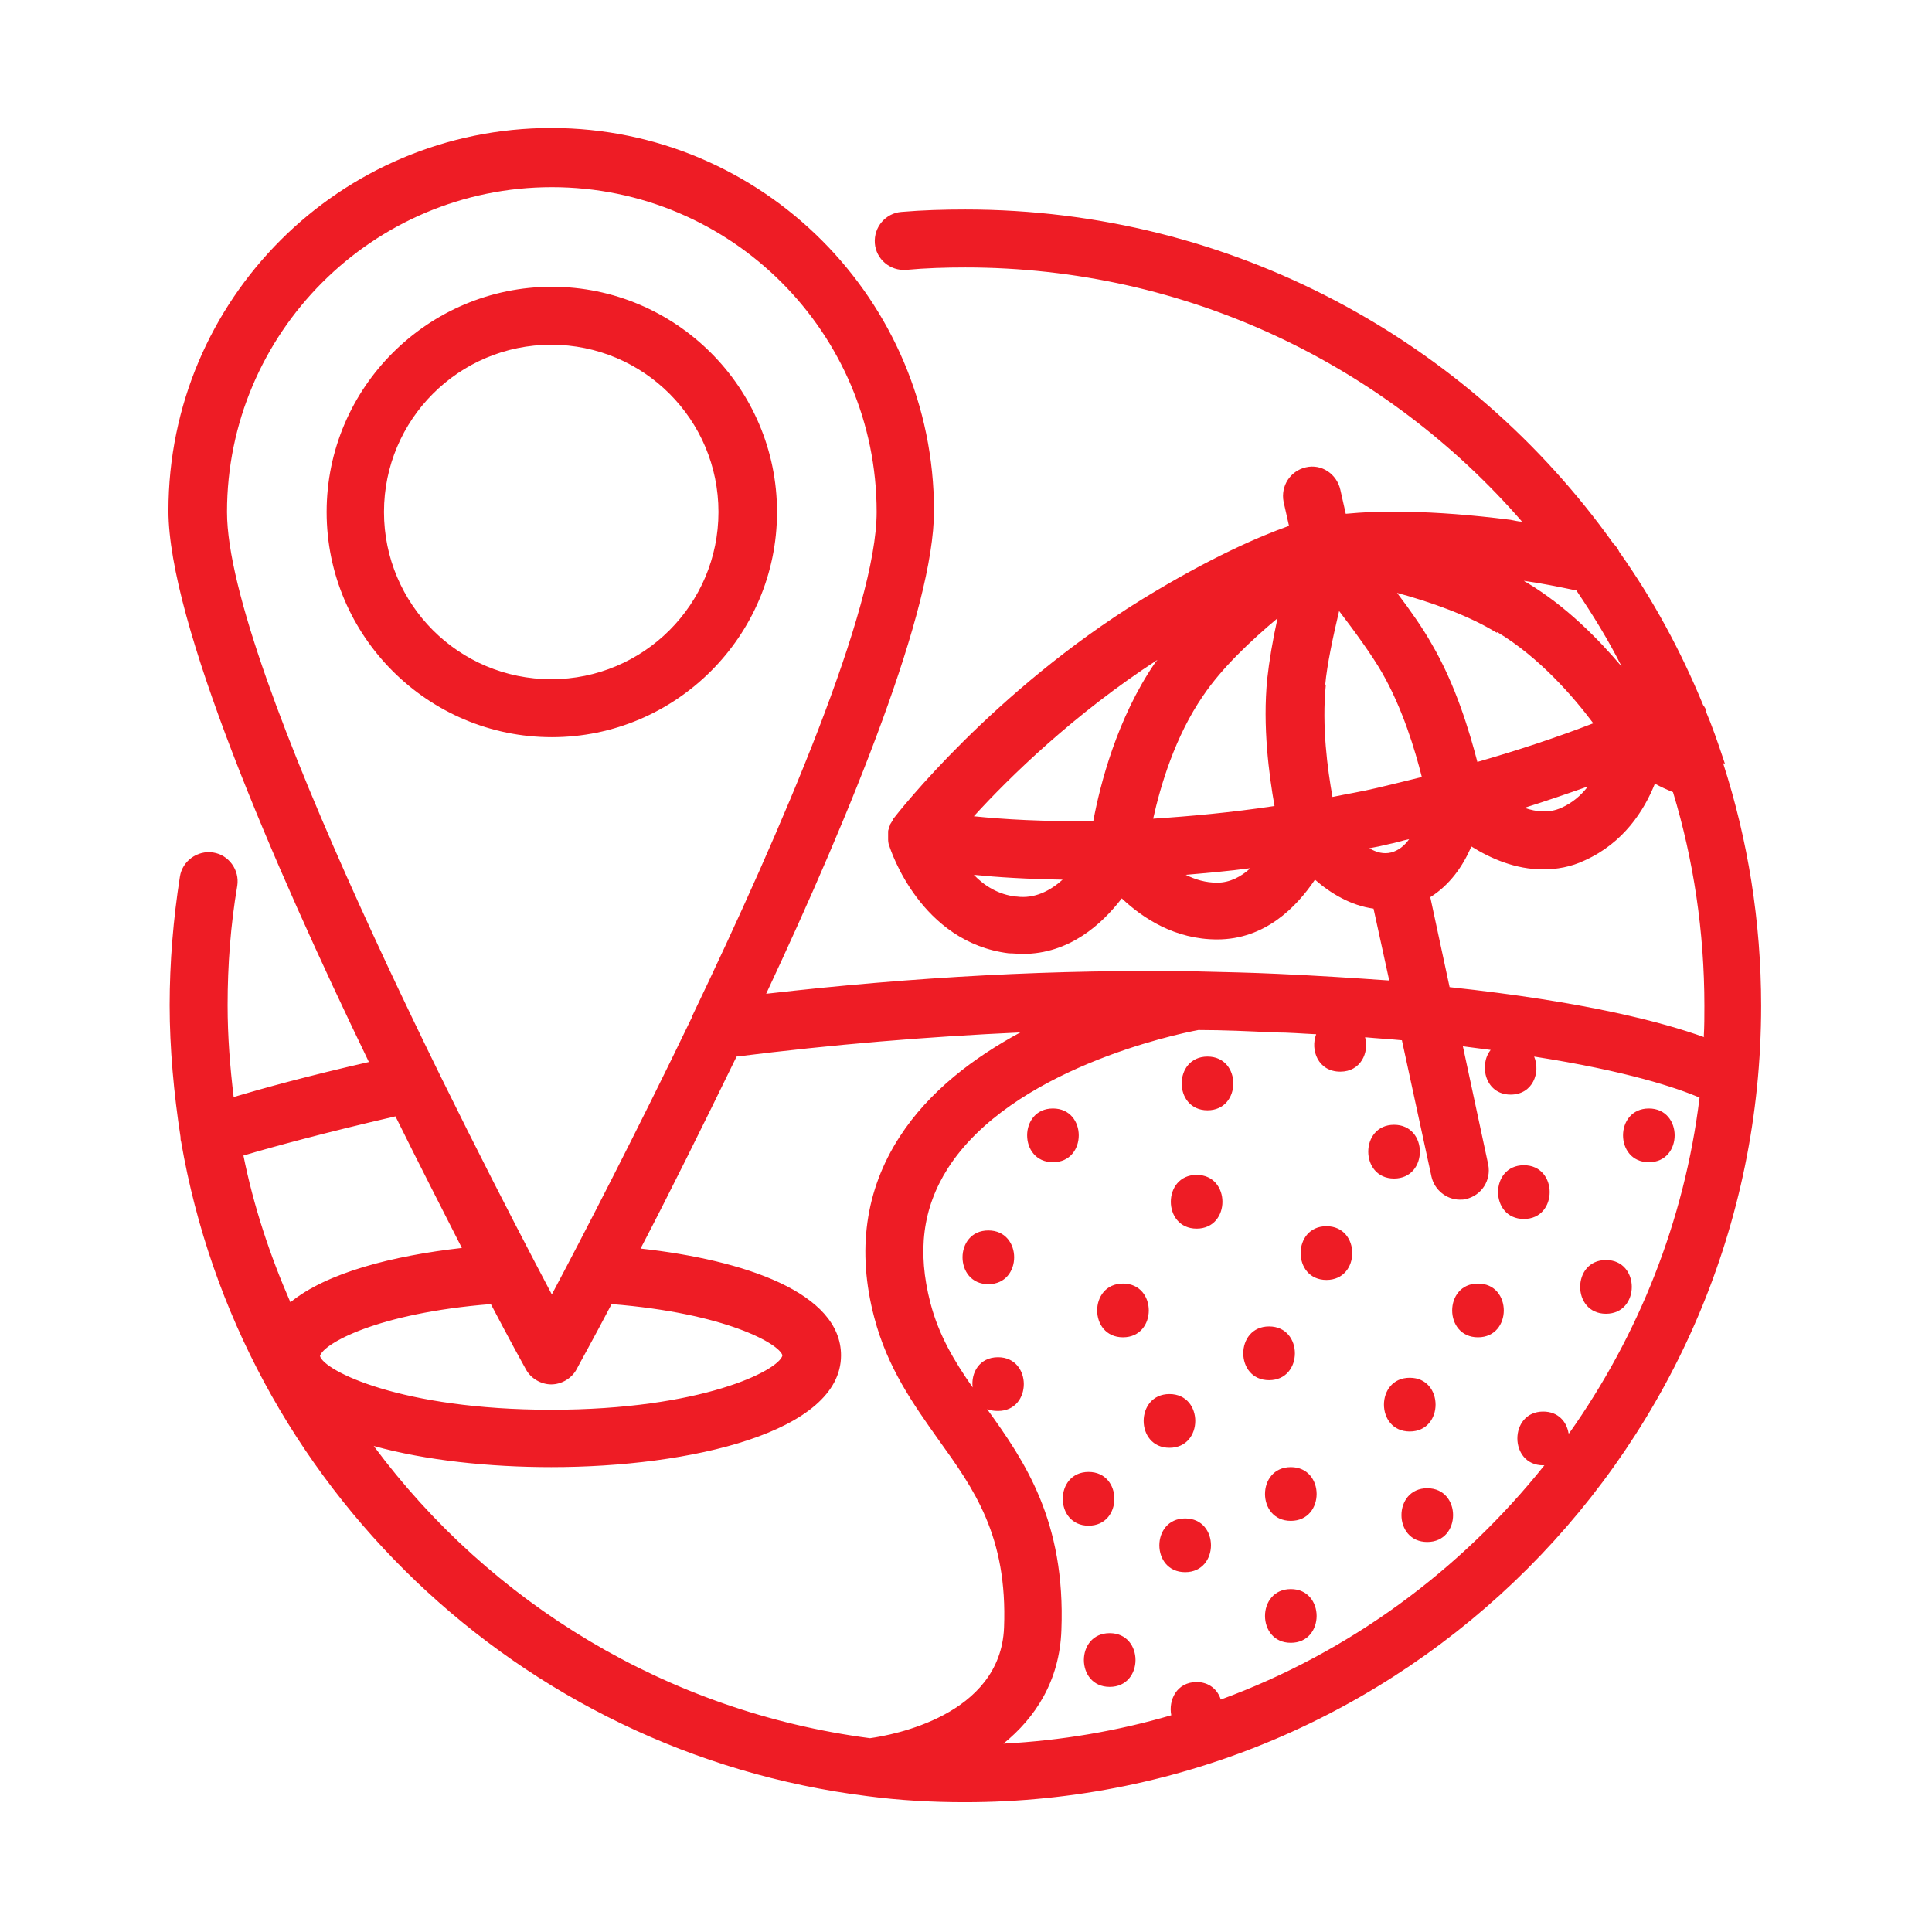
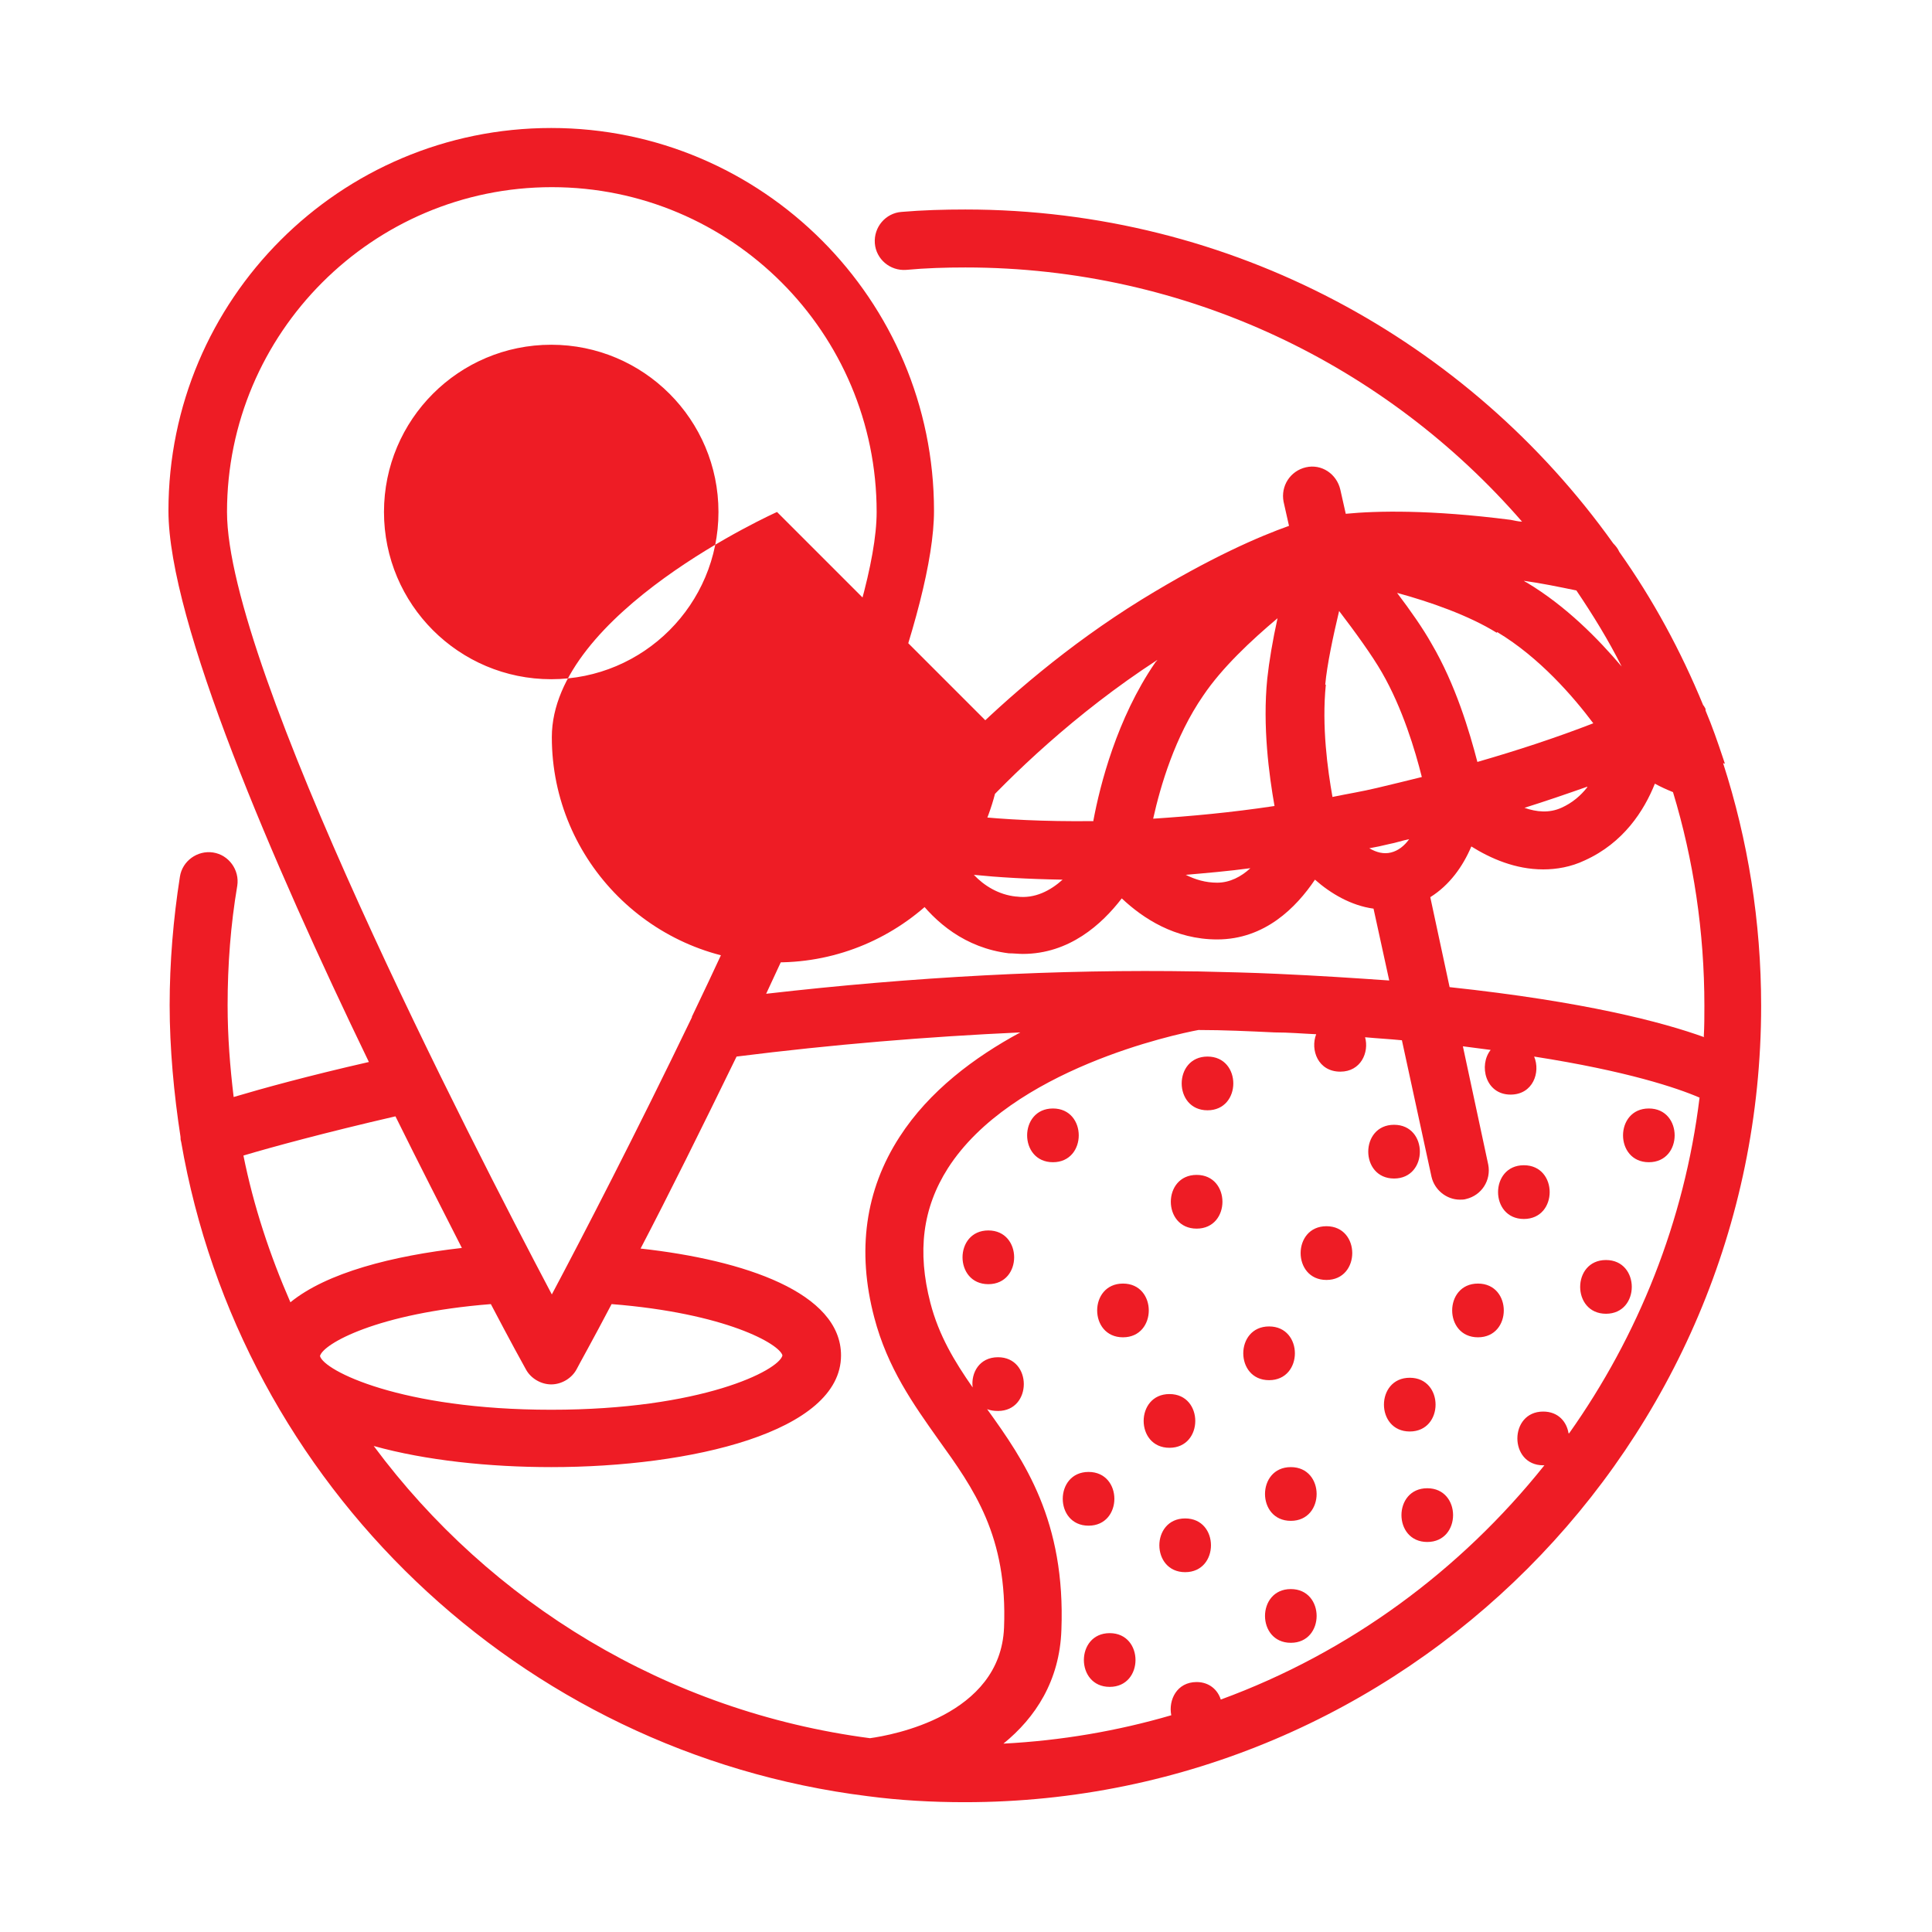
<svg xmlns="http://www.w3.org/2000/svg" id="Layer_1" data-name="Layer 1" viewBox="0 0 32 32">
  <defs>
    <style>
      .cls-1 {
        fill: none;
      }

      .cls-1, .cls-2 {
        stroke-width: 0px;
      }

      .cls-2 {
        fill: #ee1c25;
      }
    </style>
  </defs>
-   <rect class="cls-1" x="0" y="0" width="32" height="32" />
-   <path class="cls-2" d="M28.23,17.18c-.69-.25-1.98-.59-4.22-.83l-.32-1.49c.32-.2.54-.51.68-.84.32.2.73.38,1.19.38.22,0,.46-.04.69-.15.64-.29.98-.82,1.16-1.27.09.05.2.1.3.14.34,1.12.52,2.31.52,3.54,0,.17,0,.34-.01.51M25.98,23.74c-.03-.19-.17-.36-.42-.36-.57,0-.57.89,0,.89,0,0,.02,0,.02,0-1.39,1.74-3.23,3.1-5.36,3.88-.05-.16-.19-.29-.4-.29-.33,0-.47.3-.42.55-.89.26-1.82.42-2.78.47.53-.43.93-1.04.96-1.88.07-1.81-.61-2.8-1.23-3.66.05.02.11.03.18.03.57,0,.57-.89,0-.89-.31,0-.45.26-.42.5-.3-.43-.56-.86-.7-1.4-.22-.85-.13-1.57.29-2.23,1.05-1.64,3.77-2.22,4.15-2.29.42,0,.84.02,1.26.04.24,0,.46.02.69.03-.1.26.03.62.4.62.34,0,.48-.32.41-.57.21.02.41.03.61.05l.49,2.26c.05.22.25.38.47.38.03,0,.07,0,.1-.01.26-.06.42-.31.37-.57l-.42-1.96c.16.02.31.04.46.06-.2.25-.09.74.33.74.37,0,.5-.37.39-.63,1.54.24,2.37.52,2.74.68-.25,2.05-1.02,3.95-2.16,5.56M14.41,28.79c-3.36-.44-6.29-2.24-8.22-4.84.86.24,1.92.35,2.94.35,2.31,0,4.8-.58,4.8-1.85,0-1.04-1.6-1.58-3.32-1.77.46-.88,1.01-1.99,1.59-3.18,1.59-.2,3.16-.33,4.7-.4-.76.41-1.51.97-2,1.73-.57.88-.71,1.89-.42,2.99.22.84.65,1.44,1.06,2.02.59.82,1.15,1.6,1.09,3.12-.06,1.46-1.86,1.78-2.22,1.83M5.3,22.46c.05-.2.94-.71,2.83-.86.32.61.54,1.01.58,1.08.08.15.25.25.42.25s.34-.1.42-.25c.04-.08.26-.47.58-1.08,1.89.15,2.78.66,2.83.85-.06.25-1.34.9-3.83.9s-3.77-.65-3.83-.89M4.03,19.14c.47-.14,1.35-.38,2.52-.65.4.81.78,1.55,1.1,2.18-1.15.13-2.24.41-2.84.9-.34-.78-.61-1.59-.78-2.44M3.76,8.48c0-2.96,2.41-5.38,5.38-5.38s5.38,2.41,5.38,5.38c0,1.6-1.56,5.23-3.06,8.36,0,0,0,0,0,.01-.92,1.91-1.81,3.63-2.32,4.59-1.33-2.52-5.38-10.38-5.38-12.96M22.68,14.05c.11-.02.21-.04.33-.07h0c.11-.02.22-.06.33-.08-.08.11-.18.19-.3.22-.12.03-.24,0-.36-.07M21.95,11.34c.03-.33.13-.8.23-1.22.26.34.55.74.71,1.02.34.59.55,1.29.66,1.73-.24.06-.49.12-.74.18-.25.06-.5.1-.74.15-.08-.45-.18-1.17-.11-1.86M26.29,13.04c-.11.14-.25.26-.43.34-.2.09-.41.07-.61,0,.35-.11.7-.23,1.04-.35M24.8,10.47c.7.42,1.26,1.07,1.59,1.51-.62.24-1.26.45-1.92.64-.13-.5-.36-1.28-.76-1.96-.14-.25-.35-.55-.57-.84.55.15,1.18.37,1.65.66M26.11,9.78c.27.4.53.82.75,1.26-.39-.46-.92-1-1.57-1.39-.02-.01-.04-.02-.05-.03.29.04.58.1.87.16M21.11,13.35c-.73.11-1.4.17-2.01.21.12-.54.36-1.36.83-2.04.31-.46.79-.91,1.23-1.28-.08.36-.14.72-.17,1-.08.79.03,1.6.12,2.11M20.16,14.62h0c-.19,0-.36-.05-.52-.13.34-.03.7-.06,1.07-.11-.15.14-.34.24-.55.24M18.11,13.6c-.83.01-1.5-.03-1.98-.08.6-.66,1.67-1.7,3.04-2.59-.01.02-.03.03-.04.05-.63.92-.91,2.02-1.02,2.61M16.83,14.85c-.29-.03-.53-.18-.7-.36.39.04.88.07,1.47.08-.2.18-.46.32-.76.28M28.57,12.65s-.02-.06-.03-.09c-.09-.27-.18-.53-.29-.79,0-.02,0-.04-.02-.06,0-.01-.01-.02-.02-.03-.37-.9-.83-1.75-1.39-2.54-.02-.05-.06-.1-.1-.14-2.39-3.35-6.31-5.53-10.73-5.53-.35,0-.71.01-1.06.04-.26.02-.46.25-.44.52.02.26.25.46.52.44.32-.03.65-.04.98-.04,3.68,0,6.98,1.63,9.22,4.21-.06,0-.13-.02-.19-.03-1.33-.17-2.22-.15-2.73-.1l-.09-.4c-.06-.26-.31-.43-.57-.37-.26.06-.42.31-.37.57l.09.4c-.48.17-1.3.52-2.44,1.22-2.46,1.52-4.02,3.51-4.12,3.64h0s0,0,0,0c0,0,0,0,0,.01-.02.03-.03.05-.05.08,0,.01,0,.02-.01.03,0,.03-.02.05-.02.08,0,0,0,.02,0,.03,0,.04,0,.07,0,.11h0s0,.06.02.1c.02.07.52,1.6,1.98,1.78.08,0,.16.01.23.01.77,0,1.31-.49,1.64-.92.35.33.88.68,1.58.68h0c.79,0,1.31-.53,1.62-.99.26.23.6.43.97.48l.26,1.19c-.57-.04-1.18-.08-1.85-.11-.43-.02-.87-.03-1.31-.04-.01,0-.02,0-.03,0-2.3-.04-4.69.09-7.13.37,1.42-3.03,2.78-6.37,2.78-8,0-3.49-2.84-6.34-6.34-6.34s-6.34,2.84-6.34,6.34c0,1.83,1.73,5.84,3.32,9.13-1.01.23-1.77.44-2.24.58-.06-.5-.1-1-.1-1.52,0-.67.05-1.33.16-1.98.04-.26-.14-.51-.4-.55-.26-.04-.51.14-.55.4-.11.7-.17,1.42-.17,2.13s.07,1.47.18,2.18c0,.03,0,.05.01.08.98,5.68,5.6,10.12,11.37,10.84,0,0,0,0,0,0h0c.53.07,1.07.1,1.61.1,7.27,0,13.19-5.92,13.19-13.19,0-1.4-.22-2.75-.63-4.02M6.36,8.48c0-1.53,1.24-2.77,2.77-2.77s2.77,1.24,2.77,2.77-1.24,2.77-2.77,2.77-2.77-1.24-2.77-2.77M12.87,8.48c0-2.06-1.68-3.73-3.73-3.73s-3.73,1.67-3.73,3.73,1.68,3.73,3.73,3.73,3.73-1.67,3.73-3.73M27.31,19.25c.57,0,.57-.89,0-.89s-.57.89,0,.89M19.37,23.09c-.57,0-.57.89,0,.89s.57-.89,0-.89M19.82,19.46c-.57,0-.57.89,0,.89s.57-.89,0-.89M19.63,25.15c-.57,0-.57.89,0,.89s.57-.89,0-.89M16.37,20.38c-.57,0-.57.89,0,.89s.57-.89,0-.89M18.38,27.05c-.57,0-.57.89,0,.89s.57-.89,0-.89M26.6,21.76c.57,0,.57-.89,0-.89s-.57.89,0,.89M18.6,21.26c-.57,0-.57.89,0,.89s.57-.89,0-.89M18.03,24.38c-.57,0-.57.89,0,.89s.57-.89,0-.89M17.44,18.36c-.57,0-.57.89,0,.89s.57-.89,0-.89M20,17.5c-.57,0-.57.89,0,.89s.57-.89,0-.89M23.35,22.82c-.57,0-.57.89,0,.89s.57-.89,0-.89M23.64,24.65c-.57,0-.57.89,0,.89s.57-.89,0-.89M24.48,21.26c-.57,0-.57.89,0,.89s.57-.89,0-.89M25.24,20.19c.57,0,.57-.89,0-.89s-.57.89,0,.89M21.97,20.31c-.57,0-.57.89,0,.89s.57-.89,0-.89M21.38,26.32c-.57,0-.57.89,0,.89s.57-.89,0-.89M21.02,21.97c-.57,0-.57.89,0,.89s.57-.89,0-.89M21.38,24.3c-.57,0-.57.89,0,.89s.57-.89,0-.89M23.09,18.63c-.57,0-.57.89,0,.89s.57-.89,0-.89" />
+   <path class="cls-2" d="M28.23,17.18c-.69-.25-1.98-.59-4.22-.83l-.32-1.49c.32-.2.54-.51.68-.84.32.2.73.38,1.19.38.22,0,.46-.04.69-.15.64-.29.98-.82,1.16-1.27.09.05.2.1.3.14.34,1.12.52,2.31.52,3.54,0,.17,0,.34-.01.51M25.98,23.74c-.03-.19-.17-.36-.42-.36-.57,0-.57.89,0,.89,0,0,.02,0,.02,0-1.39,1.74-3.23,3.1-5.36,3.88-.05-.16-.19-.29-.4-.29-.33,0-.47.3-.42.55-.89.26-1.82.42-2.78.47.53-.43.93-1.04.96-1.88.07-1.81-.61-2.8-1.23-3.66.05.02.11.03.18.03.57,0,.57-.89,0-.89-.31,0-.45.26-.42.5-.3-.43-.56-.86-.7-1.4-.22-.85-.13-1.57.29-2.23,1.05-1.64,3.77-2.22,4.15-2.29.42,0,.84.02,1.26.04.24,0,.46.02.69.03-.1.26.03.62.4.62.34,0,.48-.32.41-.57.21.02.41.03.61.05l.49,2.26c.05.22.25.38.47.38.03,0,.07,0,.1-.01.26-.06.42-.31.37-.57l-.42-1.96c.16.02.31.04.46.06-.2.25-.09.74.33.74.37,0,.5-.37.39-.63,1.54.24,2.37.52,2.74.68-.25,2.05-1.02,3.95-2.16,5.56M14.41,28.79c-3.36-.44-6.29-2.24-8.22-4.84.86.24,1.92.35,2.94.35,2.31,0,4.8-.58,4.8-1.85,0-1.04-1.6-1.58-3.32-1.77.46-.88,1.01-1.99,1.59-3.18,1.59-.2,3.16-.33,4.7-.4-.76.41-1.51.97-2,1.73-.57.88-.71,1.89-.42,2.99.22.84.65,1.44,1.06,2.02.59.82,1.15,1.6,1.09,3.12-.06,1.46-1.86,1.78-2.22,1.83M5.3,22.46c.05-.2.94-.71,2.83-.86.32.61.54,1.01.58,1.08.08.15.25.25.42.25s.34-.1.42-.25c.04-.08.26-.47.58-1.08,1.89.15,2.78.66,2.83.85-.06.25-1.34.9-3.83.9s-3.77-.65-3.83-.89M4.03,19.14c.47-.14,1.35-.38,2.52-.65.4.81.78,1.55,1.1,2.18-1.15.13-2.24.41-2.84.9-.34-.78-.61-1.59-.78-2.44M3.76,8.48c0-2.96,2.41-5.38,5.38-5.38s5.38,2.41,5.38,5.38c0,1.6-1.56,5.23-3.06,8.36,0,0,0,0,0,.01-.92,1.91-1.81,3.63-2.32,4.59-1.33-2.52-5.38-10.38-5.38-12.96M22.68,14.05c.11-.02.21-.04.33-.07h0c.11-.02.22-.06.33-.08-.08.11-.18.19-.3.22-.12.03-.24,0-.36-.07M21.95,11.34c.03-.33.13-.8.23-1.22.26.34.55.74.71,1.02.34.59.55,1.29.66,1.73-.24.06-.49.12-.74.18-.25.06-.5.1-.74.15-.08-.45-.18-1.17-.11-1.86M26.29,13.04c-.11.14-.25.26-.43.34-.2.09-.41.07-.61,0,.35-.11.7-.23,1.04-.35M24.8,10.47c.7.42,1.26,1.07,1.59,1.51-.62.24-1.26.45-1.92.64-.13-.5-.36-1.28-.76-1.96-.14-.25-.35-.55-.57-.84.55.15,1.18.37,1.65.66M26.11,9.78c.27.4.53.82.75,1.26-.39-.46-.92-1-1.57-1.39-.02-.01-.04-.02-.05-.03.29.04.58.1.87.16M21.11,13.35c-.73.11-1.4.17-2.01.21.12-.54.36-1.36.83-2.04.31-.46.79-.91,1.23-1.28-.08.36-.14.72-.17,1-.08.79.03,1.6.12,2.11M20.16,14.62h0c-.19,0-.36-.05-.52-.13.34-.03.7-.06,1.07-.11-.15.14-.34.24-.55.24M18.11,13.6c-.83.01-1.5-.03-1.98-.08.6-.66,1.67-1.7,3.04-2.59-.01.02-.03.03-.04.05-.63.92-.91,2.02-1.02,2.61M16.83,14.85c-.29-.03-.53-.18-.7-.36.39.04.88.07,1.47.08-.2.18-.46.32-.76.28M28.57,12.65s-.02-.06-.03-.09c-.09-.27-.18-.53-.29-.79,0-.02,0-.04-.02-.06,0-.01-.01-.02-.02-.03-.37-.9-.83-1.75-1.39-2.54-.02-.05-.06-.1-.1-.14-2.39-3.35-6.31-5.53-10.73-5.53-.35,0-.71.01-1.06.04-.26.02-.46.25-.44.52.02.26.25.46.52.44.32-.03.65-.04.98-.04,3.68,0,6.98,1.63,9.22,4.21-.06,0-.13-.02-.19-.03-1.33-.17-2.22-.15-2.73-.1l-.09-.4c-.06-.26-.31-.43-.57-.37-.26.06-.42.31-.37.57l.09.4c-.48.17-1.3.52-2.44,1.22-2.46,1.52-4.02,3.51-4.12,3.64h0s0,0,0,0c0,0,0,0,0,.01-.02.03-.03.05-.05.08,0,.01,0,.02-.01.03,0,.03-.02.05-.02.08,0,0,0,.02,0,.03,0,.04,0,.07,0,.11h0s0,.06.02.1c.02.07.52,1.6,1.98,1.78.08,0,.16.01.23.01.77,0,1.31-.49,1.64-.92.35.33.88.68,1.58.68h0c.79,0,1.31-.53,1.62-.99.26.23.6.43.97.48l.26,1.19c-.57-.04-1.18-.08-1.85-.11-.43-.02-.87-.03-1.31-.04-.01,0-.02,0-.03,0-2.3-.04-4.69.09-7.13.37,1.42-3.03,2.78-6.37,2.78-8,0-3.49-2.84-6.34-6.34-6.34s-6.34,2.84-6.34,6.34c0,1.83,1.73,5.84,3.32,9.13-1.01.23-1.77.44-2.24.58-.06-.5-.1-1-.1-1.52,0-.67.05-1.33.16-1.98.04-.26-.14-.51-.4-.55-.26-.04-.51.14-.55.4-.11.7-.17,1.42-.17,2.13s.07,1.47.18,2.18c0,.03,0,.05.01.08.98,5.68,5.6,10.12,11.37,10.84,0,0,0,0,0,0h0c.53.07,1.07.1,1.61.1,7.27,0,13.19-5.92,13.19-13.19,0-1.4-.22-2.75-.63-4.02M6.36,8.48c0-1.53,1.24-2.77,2.77-2.77s2.77,1.24,2.77,2.77-1.24,2.77-2.77,2.77-2.77-1.24-2.77-2.77M12.87,8.48s-3.73,1.67-3.73,3.73,1.68,3.73,3.73,3.73,3.73-1.67,3.73-3.73M27.31,19.25c.57,0,.57-.89,0-.89s-.57.89,0,.89M19.37,23.09c-.57,0-.57.89,0,.89s.57-.89,0-.89M19.82,19.46c-.57,0-.57.89,0,.89s.57-.89,0-.89M19.63,25.15c-.57,0-.57.89,0,.89s.57-.89,0-.89M16.37,20.38c-.57,0-.57.89,0,.89s.57-.89,0-.89M18.38,27.05c-.57,0-.57.89,0,.89s.57-.89,0-.89M26.6,21.76c.57,0,.57-.89,0-.89s-.57.89,0,.89M18.6,21.26c-.57,0-.57.89,0,.89s.57-.89,0-.89M18.03,24.38c-.57,0-.57.89,0,.89s.57-.89,0-.89M17.44,18.36c-.57,0-.57.89,0,.89s.57-.89,0-.89M20,17.5c-.57,0-.57.89,0,.89s.57-.89,0-.89M23.35,22.82c-.57,0-.57.89,0,.89s.57-.89,0-.89M23.64,24.65c-.57,0-.57.89,0,.89s.57-.89,0-.89M24.48,21.26c-.57,0-.57.89,0,.89s.57-.89,0-.89M25.24,20.19c.57,0,.57-.89,0-.89s-.57.89,0,.89M21.97,20.31c-.57,0-.57.89,0,.89s.57-.89,0-.89M21.38,26.32c-.57,0-.57.89,0,.89s.57-.89,0-.89M21.02,21.97c-.57,0-.57.89,0,.89s.57-.89,0-.89M21.38,24.3c-.57,0-.57.89,0,.89s.57-.89,0-.89M23.09,18.63c-.57,0-.57.89,0,.89s.57-.89,0-.89" />
</svg>